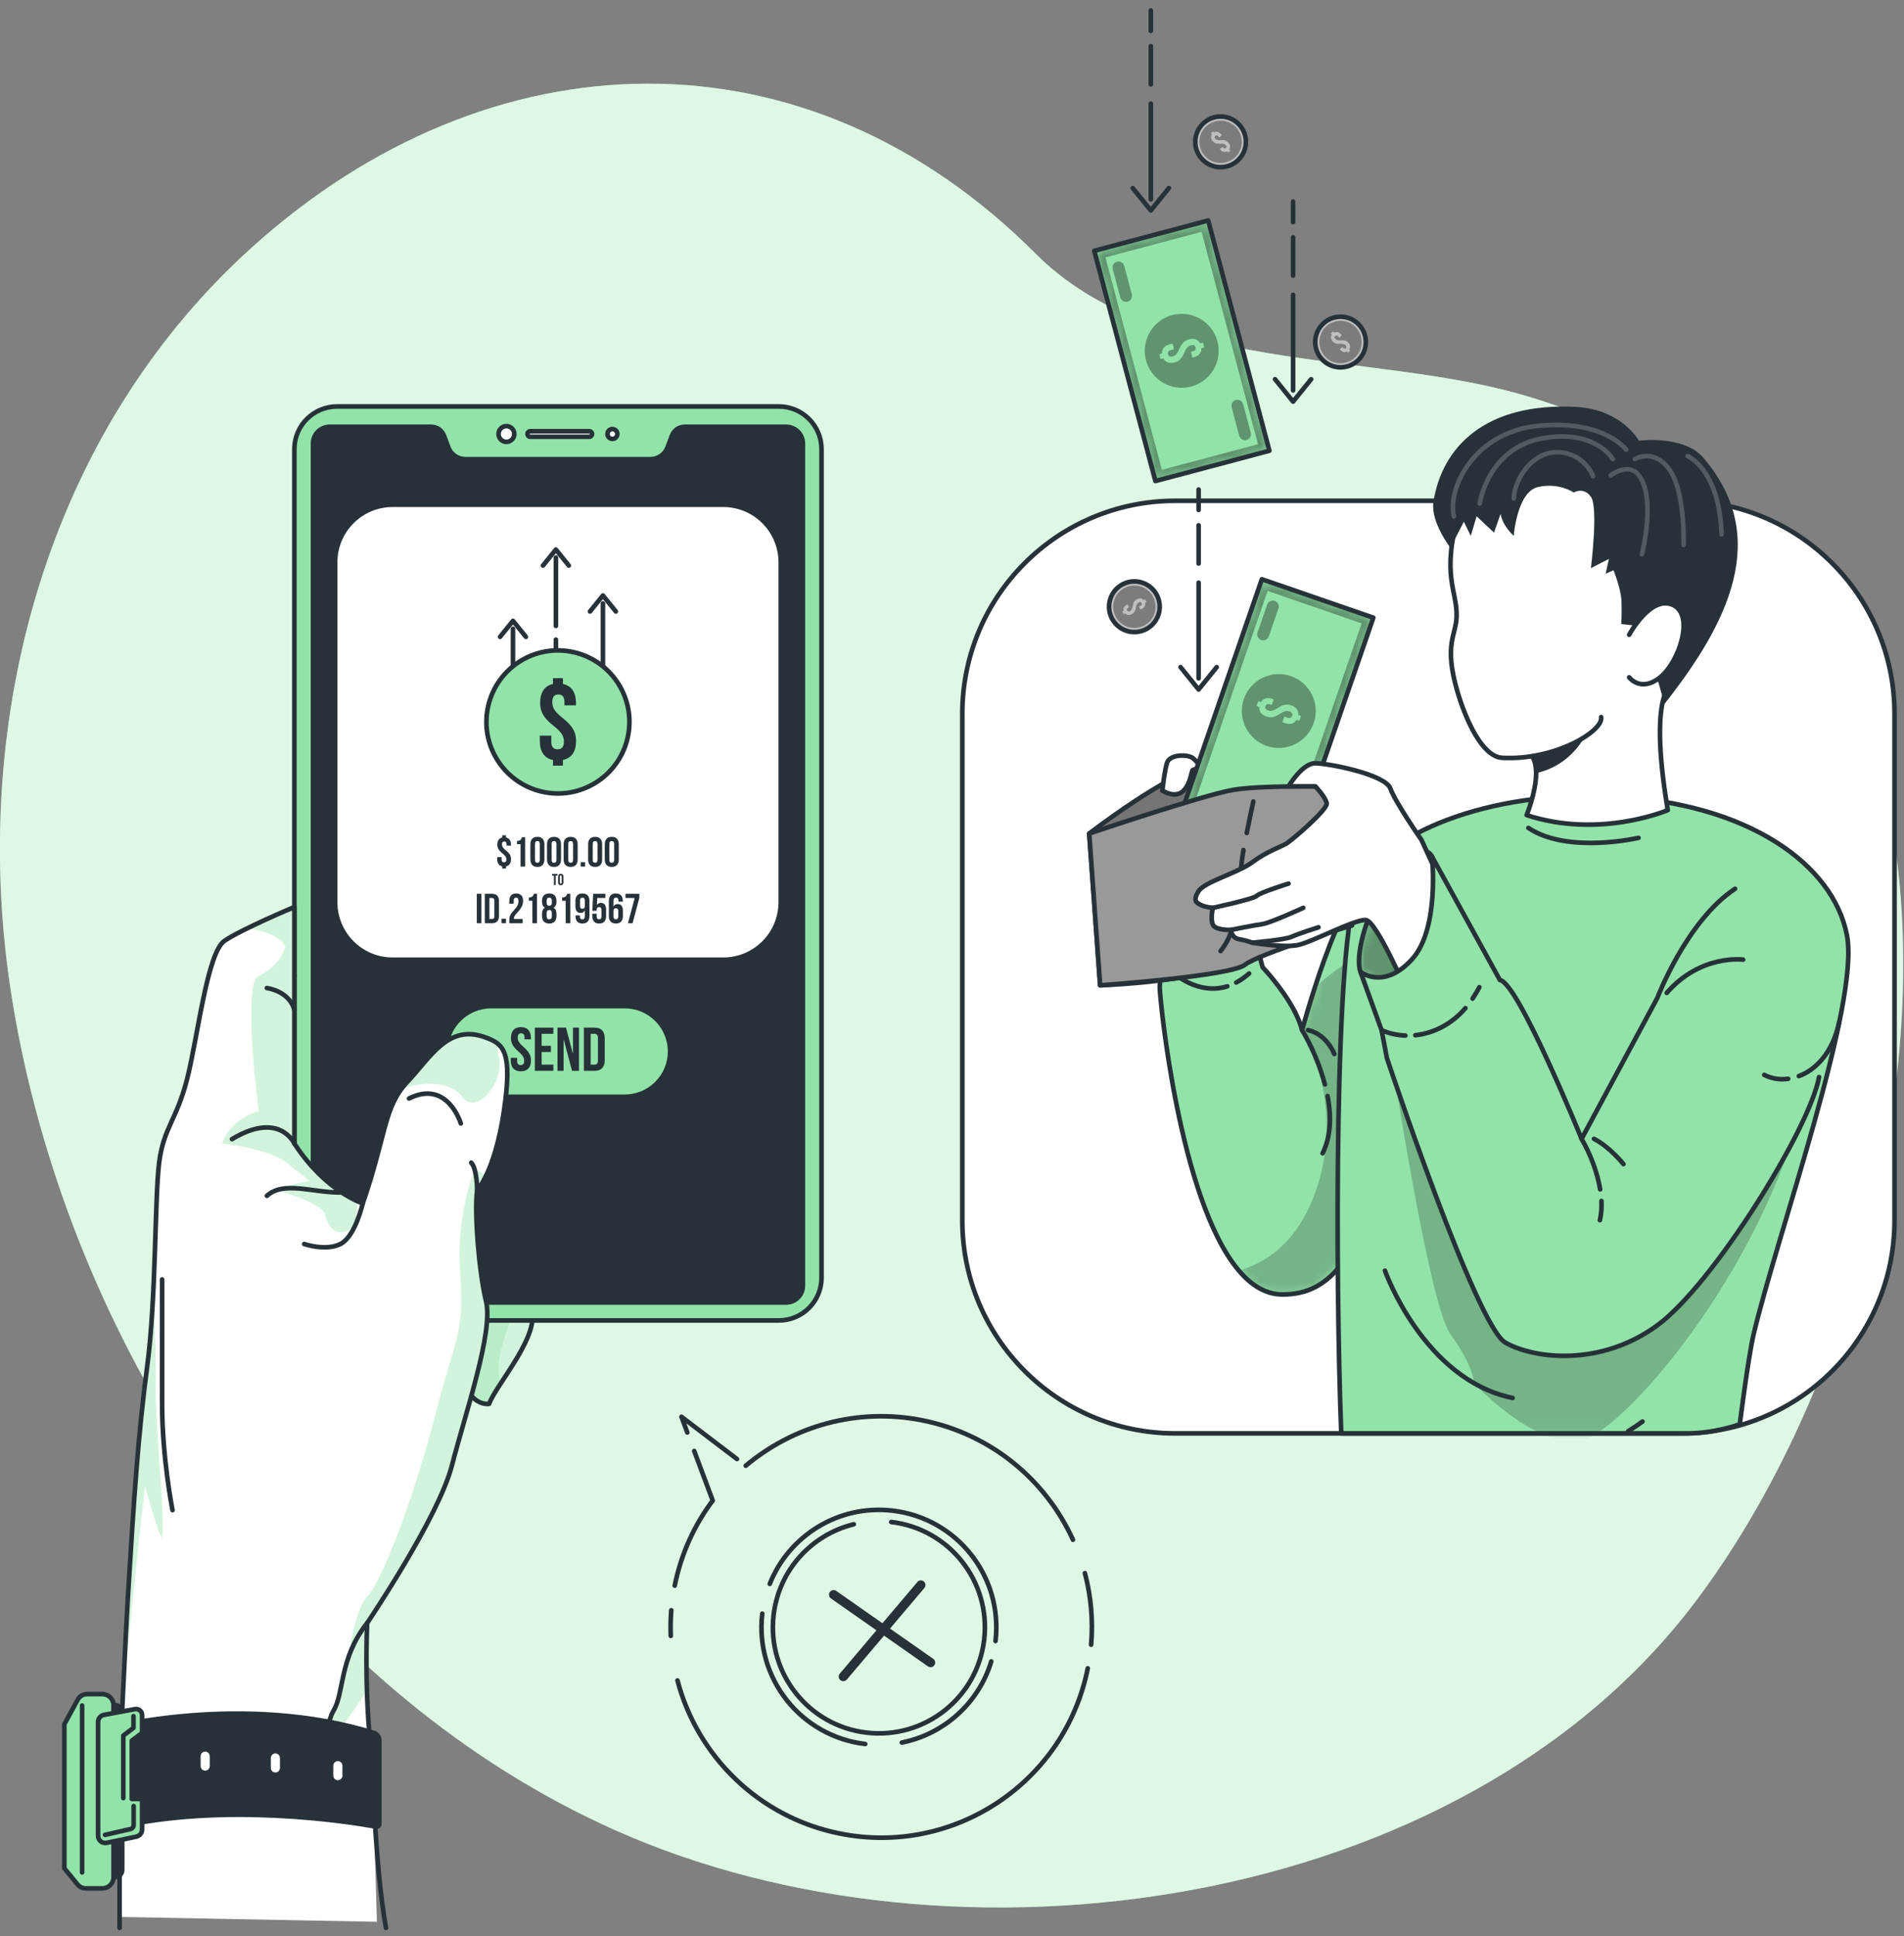
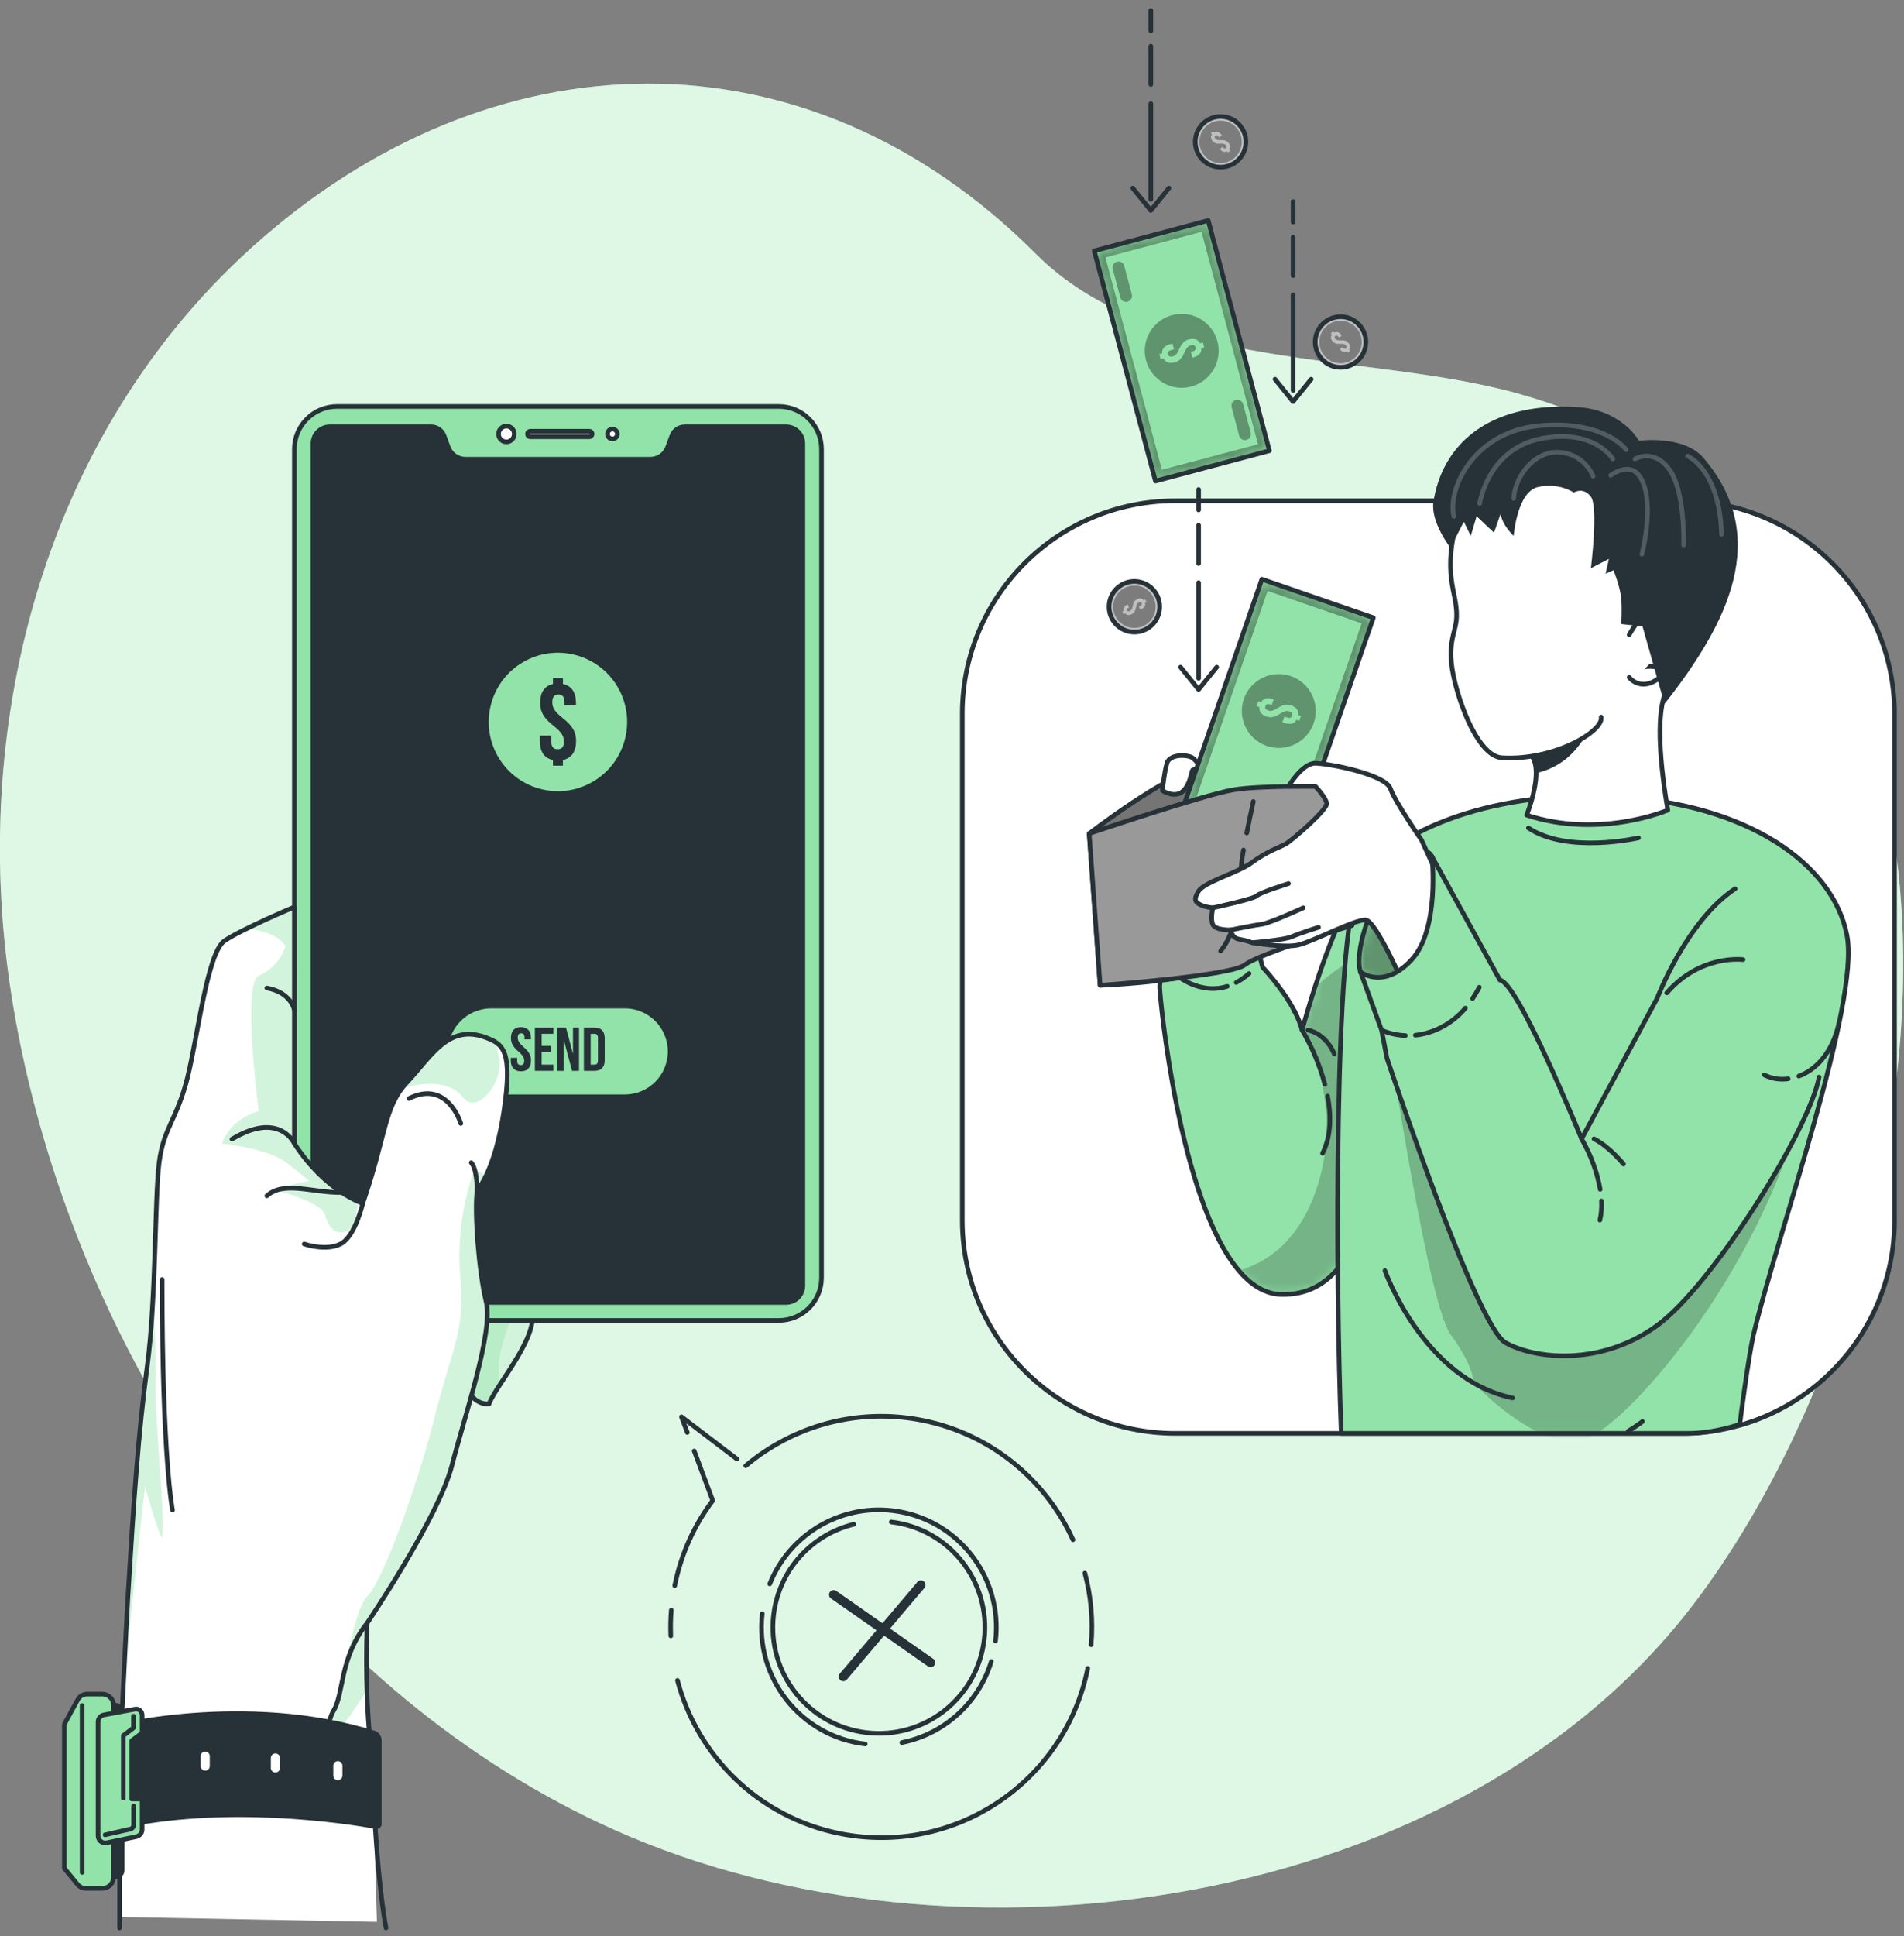
<svg xmlns="http://www.w3.org/2000/svg" width="182" height="185" viewBox="0 0 182 185" fill="none">
  <rect x="0" y="0" width="182" height="185" fill="#808080" stroke="none" />
  <path d="M23.87 23.827C23.952 23.752 24.034 23.678 24.117 23.603C46.837 3.144 77.016 2.222 99.001 24.245C110.459 35.723 130.805 33.527 145.362 37.679C195.554 51.993 186.876 120.093 162.083 153.012C139.71 182.718 91.233 189.429 58.663 174.813C30.044 161.97 9.891 133.277 2.719 103.276C2 100.267 1.408 97.228 0.956 94.167C-2.816 68.628 4.43 41.504 23.87 23.827Z" fill="#92E3A9" />
  <path opacity="0.7" d="M23.87 23.827C23.952 23.752 24.034 23.678 24.117 23.603C46.837 3.144 77.016 2.222 99.001 24.245C110.459 35.723 130.805 33.527 145.362 37.679C195.554 51.993 186.876 120.093 162.083 153.012C139.71 182.718 91.233 189.429 58.663 174.813C30.044 161.97 9.891 133.277 2.719 103.276C2 100.267 1.408 97.228 0.956 94.167C-2.816 68.628 4.43 41.504 23.87 23.827Z" fill="white" />
  <path d="M103.977 159.407C101.796 170.31 91.189 177.38 80.287 175.198C72.491 173.639 66.654 167.771 64.759 160.567" stroke="#263238" stroke-width="0.441" stroke-miterlimit="10" stroke-linecap="round" stroke-linejoin="round" />
  <path d="M103.703 150.311C104.283 152.497 104.499 154.806 104.298 157.155" stroke="#263238" stroke-width="0.441" stroke-miterlimit="10" stroke-linecap="round" stroke-linejoin="round" />
  <path d="M71.286 140.051C75.808 136.255 81.946 134.47 88.185 135.718C94.779 137.037 99.972 141.439 102.563 147.124" stroke="#263238" stroke-width="0.441" stroke-miterlimit="10" stroke-linecap="round" stroke-linejoin="round" />
  <path d="M65.699 136.875L65.139 135.374L70.447 139.412" stroke="#263238" stroke-width="0.441" stroke-miterlimit="10" stroke-linecap="round" stroke-linejoin="round" />
  <path d="M64.496 151.509C65.106 148.459 66.376 145.71 68.127 143.379L66.358 138.64" stroke="#263238" stroke-width="0.441" stroke-miterlimit="10" stroke-linecap="round" stroke-linejoin="round" />
  <path d="M64.118 156.31C64.084 155.5 64.099 154.681 64.166 153.858" stroke="#263238" stroke-width="0.441" stroke-miterlimit="10" stroke-linecap="round" stroke-linejoin="round" />
  <path d="M85.19 145.427C90.748 146.078 94.726 151.111 94.075 156.669C93.424 162.227 88.391 166.205 82.833 165.554C77.275 164.903 73.297 159.87 73.948 154.312C74.455 149.987 77.615 146.619 81.611 145.644" stroke="#263238" stroke-width="0.441" stroke-miterlimit="10" stroke-linecap="round" stroke-linejoin="round" />
  <path d="M82.706 166.639C76.549 165.918 72.143 160.342 72.864 154.185" stroke="#263238" stroke-width="0.441" stroke-miterlimit="10" stroke-linecap="round" stroke-linejoin="round" />
  <path d="M94.754 158.749C93.549 162.739 90.22 165.703 86.205 166.502" stroke="#263238" stroke-width="0.441" stroke-miterlimit="10" stroke-linecap="round" stroke-linejoin="round" />
  <path d="M73.579 151.343C75.408 146.734 80.159 143.739 85.317 144.343C91.474 145.064 95.881 150.64 95.159 156.796" stroke="#263238" stroke-width="0.441" stroke-miterlimit="10" stroke-linecap="round" stroke-linejoin="round" />
  <path d="M80.611 160.198L88.025 151.447" stroke="#263238" stroke-width="0.881" stroke-miterlimit="10" stroke-linecap="round" stroke-linejoin="round" />
  <path d="M79.685 152.374L88.951 158.86" stroke="#263238" stroke-width="0.881" stroke-miterlimit="10" stroke-linecap="round" stroke-linejoin="round" />
  <path d="M160.742 136.96H112.337C101.097 136.96 91.985 127.848 91.985 116.609V68.204C91.985 56.964 101.097 47.852 112.337 47.852H160.742C171.982 47.852 181.094 56.964 181.094 68.204V116.609C181.094 127.848 171.982 136.96 160.742 136.96Z" fill="white" stroke="#263238" stroke-width="0.441" stroke-miterlimit="10" stroke-linecap="round" stroke-linejoin="round" />
  <path d="M119.281 87.085C117.93 84.855 111.443 84.891 110.856 85.882C110.856 85.882 114.07 96.272 117.652 95.195C121.234 94.118 119.281 87.085 119.281 87.085Z" fill="#92E3A9" />
  <mask id="mask0_316_4001" style="mask-type:luminance" maskUnits="userSpaceOnUse" x="110" y="85" width="10" height="11">
    <path d="M119.281 87.085C117.93 84.855 111.443 84.891 110.856 85.882C110.856 85.882 114.07 96.272 117.652 95.195C121.234 94.118 119.281 87.085 119.281 87.085Z" fill="white" />
  </mask>
  <g mask="url(#mask0_316_4001)">
    <path opacity="0.3" d="M119.281 87.085C117.93 84.855 111.443 84.891 110.856 85.882C110.856 85.882 114.07 96.272 117.652 95.195C121.234 94.118 119.281 87.085 119.281 87.085Z" fill="black" fill-opacity="0.7" />
  </g>
  <path d="M119.281 87.085C117.93 84.855 111.443 84.891 110.856 85.882C110.856 85.882 114.07 96.272 117.652 95.195C121.234 94.118 119.281 87.085 119.281 87.085Z" stroke="#263238" stroke-width="0.441" stroke-miterlimit="10" stroke-linecap="round" stroke-linejoin="round" />
  <path d="M111.542 92.372C111.542 92.372 110.855 93.155 110.855 94.332C110.855 95.301 112.704 114.657 118.41 121.395C119.605 122.809 120.971 123.667 122.527 123.686C127.356 123.738 129.695 119.907 132.769 111.019C133.151 109.913 133.548 108.725 133.961 107.455C136.949 98.282 140.621 79.149 140.621 79.149C140.621 79.149 134.106 80.659 130.241 84.491C128.552 86.165 126.792 90.917 125.667 94.406C125.114 96.121 124.713 97.528 124.546 98.122C124.494 98.319 124.464 98.427 124.464 98.427C124.316 97.851 124.071 97.265 123.781 96.693C123.778 96.685 123.778 96.682 123.774 96.678C123.763 96.663 123.755 96.648 123.751 96.633C122.586 94.395 120.689 92.42 120.689 92.42L119.282 87.085C119.282 87.085 118.785 88.058 116.535 88.403C114.282 88.749 110.855 85.883 110.855 85.883L111.542 92.372Z" fill="#92E3A9" />
  <mask id="mask1_316_4001" style="mask-type:luminance" maskUnits="userSpaceOnUse" x="110" y="79" width="31" height="45">
    <path d="M111.542 92.372C111.542 92.372 110.855 93.155 110.855 94.332C110.855 95.301 112.704 114.657 118.41 121.395C119.605 122.809 120.971 123.667 122.527 123.686C127.356 123.738 129.695 119.907 132.769 111.019C133.151 109.913 133.548 108.725 133.961 107.455C136.949 98.282 140.621 79.149 140.621 79.149C140.621 79.149 134.106 80.659 130.241 84.491C128.552 86.165 126.792 90.917 125.667 94.406C125.114 96.121 124.713 97.528 124.546 98.122C124.494 98.319 124.464 98.427 124.464 98.427C124.316 97.851 124.071 97.265 123.781 96.693C123.778 96.685 123.778 96.682 123.774 96.678C123.763 96.663 123.755 96.648 123.751 96.633C122.586 94.395 120.689 92.42 120.689 92.42L119.282 87.085C119.282 87.085 118.785 88.058 116.535 88.403C114.282 88.749 110.855 85.883 110.855 85.883L111.542 92.372Z" fill="white" />
  </mask>
  <g mask="url(#mask1_316_4001)">
    <path opacity="0.3" d="M118.41 121.395C119.605 122.809 120.971 123.667 122.527 123.685C127.356 123.737 129.695 119.906 132.769 111.019L132.702 90.364C132.702 90.364 129.071 91.069 125.667 94.406C125.114 96.122 124.713 97.528 124.546 98.122C125.905 100.951 128.273 107.455 125.556 114.386C123.793 118.882 120.908 120.708 118.41 121.395Z" fill="black" fill-opacity="0.7" />
  </g>
  <path d="M111.542 92.372C111.542 92.372 110.855 93.155 110.855 94.332C110.855 95.301 112.704 114.657 118.41 121.395C119.605 122.809 120.971 123.667 122.527 123.686C127.356 123.738 129.695 119.907 132.769 111.019C133.151 109.913 133.548 108.725 133.961 107.455C136.949 98.282 140.621 79.149 140.621 79.149C140.621 79.149 134.106 80.659 130.241 84.491C128.552 86.165 126.792 90.917 125.667 94.406C125.114 96.121 124.713 97.528 124.546 98.122C124.494 98.319 124.464 98.427 124.464 98.427C124.316 97.851 124.071 97.265 123.781 96.693C123.778 96.685 123.778 96.682 123.774 96.678C123.763 96.663 123.755 96.648 123.751 96.633C122.586 94.395 120.689 92.42 120.689 92.42L119.282 87.085C119.282 87.085 118.785 88.058 116.535 88.403C114.282 88.749 110.855 85.883 110.855 85.883L111.542 92.372Z" stroke="#263238" stroke-width="0.441" stroke-miterlimit="10" stroke-linecap="round" stroke-linejoin="round" />
  <path d="M126.901 104.732C127.248 106.545 127.261 108.512 126.423 110.199" stroke="#263238" stroke-width="0.441" stroke-miterlimit="10" stroke-linecap="round" stroke-linejoin="round" />
  <path d="M124.465 98.426C125.419 100.036 126.161 101.809 126.645 103.615" stroke="#263238" stroke-width="0.441" stroke-miterlimit="10" stroke-linecap="round" stroke-linejoin="round" />
  <path d="M127.543 100.71C127.543 100.71 126.863 98.842 125.027 98.425" stroke="#263238" stroke-width="0.441" stroke-miterlimit="10" stroke-linecap="round" stroke-linejoin="round" />
  <path d="M118.167 93.882C118.61 93.644 119.022 93.35 119.398 93.017" stroke="#263238" stroke-width="0.441" stroke-miterlimit="10" stroke-linecap="round" stroke-linejoin="round" />
  <path d="M111.541 92.372C112.979 93.91 115.222 94.916 117.312 94.246" stroke="#263238" stroke-width="0.441" stroke-miterlimit="10" stroke-linecap="round" stroke-linejoin="round" />
  <path d="M123.748 96.637C123.748 96.637 123.756 96.652 123.774 96.678C123.763 96.663 123.756 96.648 123.752 96.634C123.748 96.634 123.748 96.637 123.748 96.637Z" fill="#92E3A9" stroke="#263238" stroke-width="0.441" stroke-miterlimit="10" stroke-linecap="round" stroke-linejoin="round" />
  <path d="M166.3 136.096C166.3 136.096 167.122 129.612 167.623 127.494C169.878 117.961 177.823 95.874 176.541 89.338C175.225 82.621 167.172 76.744 154.175 76.098C142.121 75.496 132.184 79.769 129.808 84.736C127.54 89.477 127.632 122.196 128.208 136.96C128.208 136.96 153.042 136.96 161.32 136.96C163.934 136.96 166.3 136.096 166.3 136.096Z" fill="#92E3A9" />
  <mask id="mask2_316_4001" style="mask-type:luminance" maskUnits="userSpaceOnUse" x="127" y="76" width="50" height="61">
    <path d="M166.3 136.096C166.3 136.096 167.122 129.612 167.623 127.494C169.878 117.961 177.823 95.874 176.541 89.338C175.225 82.621 167.172 76.744 154.175 76.098C142.121 75.496 132.184 79.769 129.808 84.736C127.54 89.477 127.632 122.196 128.208 136.96C128.208 136.96 153.042 136.96 161.32 136.96C163.934 136.96 166.3 136.096 166.3 136.096Z" fill="white" />
  </mask>
  <g mask="url(#mask2_316_4001)">
    <path opacity="0.3" d="M163.712 96.681C157.468 105.239 150.661 118.047 150.661 118.047L132.067 94.873C132.067 94.873 136.325 124.308 138.648 127.494C140.971 130.68 140.867 132.144 140.867 132.144C140.867 132.144 146.761 138.491 151.182 137.629C154.931 136.899 168.416 121.85 172.622 104.405L163.712 96.681Z" fill="black" fill-opacity="0.7" />
  </g>
  <path d="M166.3 136.096C166.3 136.096 167.122 129.612 167.623 127.494C169.878 117.961 177.823 95.874 176.541 89.338C175.225 82.621 167.172 76.744 154.175 76.098C142.121 75.496 132.184 79.769 129.808 84.736C127.54 89.477 127.632 122.196 128.208 136.96C128.208 136.96 153.042 136.96 161.32 136.96C163.934 136.96 166.3 136.096 166.3 136.096Z" stroke="#263238" stroke-width="0.441" stroke-miterlimit="10" stroke-linecap="round" stroke-linejoin="round" />
  <path d="M159.423 77.407C159.423 77.407 152.942 80.187 145.928 77.883C145.928 77.883 146.831 75.689 146.836 73.878C146.84 72.97 146.611 72.155 145.928 71.767C145.928 71.767 146.245 71.419 146.783 70.868C146.787 70.868 146.787 70.868 146.787 70.868C149.444 68.163 157.511 60.559 160.137 65.092C160.137 65.092 157.388 65.352 159.423 77.407Z" fill="white" stroke="#263238" stroke-width="0.441" stroke-miterlimit="10" stroke-linecap="round" stroke-linejoin="round" />
  <path d="M152.096 69.01C152.096 69.01 151.03 72.918 146.836 73.878C146.84 72.97 146.611 72.155 145.928 71.768C145.928 71.768 146.245 71.419 146.783 70.869C146.787 70.869 146.787 70.869 146.787 70.869C149.356 69.86 152.096 69.01 152.096 69.01Z" fill="#263238" />
  <path d="M161.962 58.712C164.746 47.62 158.75 43.823 154.972 42.37C148.92 40.041 141.283 42.691 139.494 48.853C137.704 55.015 139.317 56.418 139.233 58.939C139.175 60.707 138.002 61.578 139.295 66.015C140.148 68.942 141.732 72.3 143.579 72.407C148.578 72.698 153.311 69.851 153.048 68.515" fill="white" />
  <path d="M161.962 58.712C164.746 47.62 158.75 43.823 154.972 42.37C148.92 40.041 141.283 42.691 139.494 48.853C137.704 55.015 139.317 56.418 139.233 58.939C139.175 60.707 138.002 61.578 139.295 66.015C140.148 68.942 141.732 72.3 143.579 72.407C148.578 72.698 153.311 69.851 153.048 68.515" stroke="#263238" stroke-width="0.441" stroke-miterlimit="10" stroke-linecap="round" stroke-linejoin="round" />
  <path d="M150.435 47.061C150.435 47.061 149 46.073 147.004 46.538C145.007 47.003 144.693 51.201 144.693 51.201C144.693 51.201 143.626 50.256 143.438 49.095L142.81 50.896L141.146 49.327L140.589 51.202L139.927 49.85L138.646 52.345C138.646 52.345 136.722 49.865 137.02 47.947C137.833 42.718 141.983 38.422 150.661 38.884C155.031 39.116 156.661 42.111 156.661 42.111C156.661 42.111 160.934 41.533 162.829 43.75C169.282 51.297 165.235 59.494 159.107 67.258L157.006 59.858L154.973 59.626C154.973 59.626 155.049 58.507 154.986 57.345C154.923 56.183 154.232 54.483 154.232 54.483L153.479 54.82L153.793 53.403L152.073 54.285C152.073 54.285 152.8 48.455 152.073 47.468C151.345 46.48 150.435 47.061 150.435 47.061Z" fill="#263238" />
-   <path d="M155.728 60.653C155.728 60.653 157.761 56.864 159.887 57.788C162.014 58.712 160.534 63.241 158.686 64.721C156.837 66.2 155.728 64.721 155.728 64.721" fill="white" />
  <path d="M155.728 60.653C155.728 60.653 157.761 56.864 159.887 57.788C162.014 58.712 160.534 63.241 158.686 64.721C156.837 66.2 155.728 64.721 155.728 64.721" stroke="#263238" stroke-width="0.441" stroke-miterlimit="10" stroke-linecap="round" stroke-linejoin="round" />
  <g opacity="0.2">
    <path d="M152.279 45.502C152.279 45.502 151.52 43.377 149.032 43.213C146.543 43.05 144.754 45.747 144.697 47.627" stroke="white" stroke-width="0.441" stroke-miterlimit="10" stroke-linecap="round" stroke-linejoin="round" />
    <path d="M153.963 45.416C153.963 45.416 155.668 44.108 156.658 45.416C158.331 47.627 156.945 52.963 156.945 52.963" stroke="white" stroke-width="0.441" stroke-miterlimit="10" stroke-linecap="round" stroke-linejoin="round" />
    <path d="M156.284 43.858C156.284 43.858 158.058 42.768 159.579 44.87C161.099 46.974 160.934 52.082 160.934 52.082" stroke="white" stroke-width="0.441" stroke-miterlimit="10" stroke-linecap="round" stroke-linejoin="round" />
    <path d="M161.312 43.575C161.312 43.575 164.384 44.87 164.559 51.059" stroke="white" stroke-width="0.441" stroke-miterlimit="10" stroke-linecap="round" stroke-linejoin="round" />
    <path d="M154.17 43.858C154.17 43.858 152.441 40.925 147.324 41.906C142.207 42.887 141.439 48.117 141.439 48.117" stroke="white" stroke-width="0.441" stroke-miterlimit="10" stroke-linecap="round" stroke-linejoin="round" />
    <path d="M155.443 42.968C155.443 42.968 153.382 40.108 147.119 40.679C140.856 41.251 138.336 46.727 138.973 49.343" stroke="white" stroke-width="0.441" stroke-miterlimit="10" stroke-linecap="round" stroke-linejoin="round" />
  </g>
  <path d="M104.115 79.644C104.115 79.644 111.565 73.909 114.812 73.329C118.059 72.748 129.232 75.188 129.232 75.188V88.42C129.232 88.42 122.242 89.187 119.105 91.484C115.967 93.78 105.161 94.148 105.161 94.148L104.115 79.644Z" fill="#757575" stroke="#263238" stroke-width="0.441" stroke-miterlimit="10" stroke-linecap="round" stroke-linejoin="round" />
  <path d="M111.107 75.544C111.107 75.544 111.278 73.86 111.541 72.93C111.804 72 113.605 72.1 114.012 72.428C114.418 72.756 114.811 73.328 114.811 73.328C114.811 73.328 114.186 73.511 114.012 73.569C113.838 73.627 113.663 76.997 111.107 75.544Z" fill="white" stroke="#263238" stroke-width="0.441" stroke-miterlimit="10" stroke-linecap="round" stroke-linejoin="round" />
  <path d="M120.618 55.346L113.195 76.865L123.85 80.54L131.274 59.022L120.618 55.346Z" fill="#92E3A9" />
  <mask id="mask3_316_4001" style="mask-type:luminance" maskUnits="userSpaceOnUse" x="113" y="55" width="19" height="26">
    <path d="M120.618 55.346L113.195 76.865L123.85 80.54L131.274 59.022L120.618 55.346Z" fill="white" />
  </mask>
  <g mask="url(#mask3_316_4001)">
    <path opacity="0.5" d="M113.197 76.86L123.854 80.536L131.277 59.016L120.621 55.341L113.197 76.86ZM130.157 59.562L123.308 79.415L114.318 76.314L121.166 56.461L130.157 59.562Z" fill="black" fill-opacity="0.7" />
  </g>
  <mask id="mask4_316_4001" style="mask-type:luminance" maskUnits="userSpaceOnUse" x="113" y="55" width="19" height="26">
    <path d="M120.618 55.346L113.195 76.865L123.85 80.54L131.274 59.022L120.618 55.346Z" fill="white" />
  </mask>
  <g mask="url(#mask4_316_4001)">
-     <path opacity="0.5" d="M122.203 58.143L121.286 60.8C121.184 61.098 120.859 61.256 120.562 61.153C120.265 61.05 120.106 60.726 120.209 60.429L121.126 57.771C121.229 57.474 121.553 57.316 121.85 57.418C122.148 57.521 122.306 57.845 122.203 58.143Z" fill="black" fill-opacity="0.7" />
-   </g>
+     </g>
  <mask id="mask5_316_4001" style="mask-type:luminance" maskUnits="userSpaceOnUse" x="113" y="55" width="19" height="26">
    <path d="M120.618 55.346L113.195 76.865L123.85 80.54L131.274 59.022L120.618 55.346Z" fill="white" />
  </mask>
  <g mask="url(#mask5_316_4001)">
    <path opacity="0.5" d="M124.265 75.448L123.348 78.106C123.246 78.403 122.921 78.561 122.624 78.459C122.327 78.356 122.169 78.032 122.271 77.734L123.188 75.077C123.291 74.779 123.615 74.621 123.912 74.724C124.21 74.826 124.368 75.15 124.265 75.448Z" fill="black" fill-opacity="0.7" />
  </g>
  <mask id="mask6_316_4001" style="mask-type:luminance" maskUnits="userSpaceOnUse" x="113" y="55" width="19" height="26">
    <path d="M120.618 55.346L113.195 76.865L123.85 80.54L131.274 59.022L120.618 55.346Z" fill="white" />
  </mask>
  <g mask="url(#mask6_316_4001)">
    <path opacity="0.5" d="M118.899 66.787C118.263 68.63 119.242 70.64 121.085 71.276C122.929 71.912 124.939 70.933 125.575 69.09C126.212 67.246 125.232 65.236 123.389 64.6C121.545 63.964 119.535 64.943 118.899 66.787ZM124.092 68.318L124.356 68.409L124.196 68.874L123.932 68.783C123.709 69.162 123.322 69.26 122.831 69.091L122.583 69.005L122.769 68.468L123.053 68.566C123.311 68.655 123.443 68.573 123.506 68.393C123.569 68.212 123.515 68.066 123.256 67.977C122.998 67.888 122.776 67.928 122.345 68.207C121.818 68.545 121.474 68.605 121.06 68.463C120.575 68.295 120.334 67.987 120.384 67.559L120.115 67.466L120.275 67.001L120.544 67.094C120.766 66.719 121.147 66.62 121.637 66.789L121.751 66.828L121.566 67.365L121.416 67.314C121.158 67.225 121.024 67.294 120.962 67.475C120.899 67.656 120.962 67.793 121.22 67.882C121.478 67.971 121.695 67.93 122.131 67.653C122.664 67.317 123.003 67.254 123.416 67.397C123.907 67.566 124.148 67.887 124.092 68.318Z" fill="black" fill-opacity="0.7" />
  </g>
  <path d="M120.618 55.346L113.195 76.865L123.85 80.54L131.274 59.022L120.618 55.346Z" stroke="#263238" stroke-width="0.441" stroke-miterlimit="10" stroke-linecap="round" stroke-linejoin="round" />
  <path d="M121.339 43.068L115.491 21.069L104.597 23.965L110.445 45.964L121.339 43.068Z" fill="#92E3A9" />
  <mask id="mask7_316_4001" style="mask-type:luminance" maskUnits="userSpaceOnUse" x="104" y="21" width="18" height="25">
    <path d="M121.339 43.068L115.491 21.069L104.597 23.965L110.445 45.964L121.339 43.068Z" fill="white" />
  </mask>
  <g mask="url(#mask7_316_4001)">
    <path opacity="0.5" d="M115.483 21.073L104.589 23.969L110.436 45.969L121.33 43.073L115.483 21.073ZM111.061 44.891L105.666 24.594L114.857 22.151L120.251 42.448L111.061 44.891Z" fill="black" fill-opacity="0.7" />
  </g>
  <mask id="mask8_316_4001" style="mask-type:luminance" maskUnits="userSpaceOnUse" x="104" y="21" width="18" height="25">
    <path d="M121.339 43.068L115.491 21.069L104.597 23.965L110.445 45.964L121.339 43.068Z" fill="white" />
  </mask>
  <g mask="url(#mask8_316_4001)">
    <path opacity="0.5" d="M118.453 41.631L117.731 38.914C117.651 38.61 117.831 38.298 118.136 38.217C118.44 38.136 118.752 38.317 118.833 38.621L119.555 41.339C119.635 41.642 119.455 41.955 119.15 42.035C118.846 42.116 118.534 41.935 118.453 41.631Z" fill="black" fill-opacity="0.7" />
  </g>
  <mask id="mask9_316_4001" style="mask-type:luminance" maskUnits="userSpaceOnUse" x="104" y="21" width="18" height="25">
    <path d="M121.339 43.068L115.491 21.069L104.597 23.965L110.445 45.964L121.339 43.068Z" fill="white" />
  </mask>
  <g mask="url(#mask9_316_4001)">
    <path opacity="0.5" d="M107.086 28.42L106.364 25.703C106.283 25.399 106.464 25.087 106.769 25.006C107.073 24.925 107.384 25.106 107.466 25.41L108.188 28.127C108.268 28.431 108.088 28.743 107.783 28.824C107.479 28.905 107.167 28.725 107.086 28.42Z" fill="black" fill-opacity="0.7" />
  </g>
  <mask id="mask10_316_4001" style="mask-type:luminance" maskUnits="userSpaceOnUse" x="104" y="21" width="18" height="25">
    <path d="M121.339 43.068L115.491 21.069L104.597 23.965L110.445 45.964L121.339 43.068Z" fill="white" />
  </mask>
  <g mask="url(#mask10_316_4001)">
    <path opacity="0.5" d="M116.372 32.614C115.871 30.729 113.937 29.607 112.052 30.108C110.167 30.609 109.045 32.543 109.546 34.428C110.046 36.313 111.981 37.435 113.866 36.934C115.751 36.433 116.873 34.499 116.372 32.614ZM111.208 34.241L110.939 34.312L110.812 33.837L111.081 33.765C111.055 33.325 111.321 33.029 111.823 32.895L112.076 32.828L112.222 33.377L111.932 33.454C111.668 33.524 111.604 33.666 111.653 33.851C111.702 34.035 111.828 34.127 112.092 34.056C112.356 33.986 112.518 33.83 112.72 33.358C112.969 32.783 113.221 32.54 113.644 32.428C114.14 32.296 114.512 32.418 114.71 32.8L114.984 32.727L115.111 33.203L114.836 33.276C114.861 33.71 114.6 34.005 114.099 34.139L113.982 34.17L113.836 33.621L113.99 33.58C114.254 33.51 114.326 33.377 114.277 33.193C114.228 33.008 114.099 32.929 113.836 32.999C113.572 33.069 113.415 33.225 113.207 33.698C112.953 34.274 112.706 34.515 112.284 34.627C111.782 34.761 111.402 34.63 111.208 34.241Z" fill="black" fill-opacity="0.7" />
  </g>
  <path d="M121.339 43.068L115.491 21.069L104.597 23.965L110.445 45.964L121.339 43.068Z" stroke="#263238" stroke-width="0.441" stroke-miterlimit="10" stroke-linecap="round" stroke-linejoin="round" />
  <path d="M104.115 79.644C104.115 79.644 114.921 76.001 117.826 75.479C120.731 74.956 129.232 75.188 129.232 75.188V88.421C129.232 88.421 120.358 91.113 118.989 92.191C117.619 93.268 105.161 94.149 105.161 94.149L104.115 79.644Z" fill="#999999" stroke="#263238" stroke-width="0.441" stroke-miterlimit="10" stroke-linecap="round" stroke-linejoin="round" />
  <path d="M118.862 81.219C118.293 84.283 118.701 88.389 116.673 90.875" stroke="#263238" stroke-width="0.441" stroke-miterlimit="10" stroke-linecap="round" stroke-linejoin="round" />
  <path d="M119.803 76.582C119.583 77.582 119.375 78.585 119.175 79.589" stroke="#263238" stroke-width="0.441" stroke-miterlimit="10" stroke-linecap="round" stroke-linejoin="round" />
  <path d="M130.559 32.681C130.559 34.018 129.475 35.102 128.138 35.102C126.802 35.102 125.718 34.018 125.718 32.681C125.718 31.345 126.802 30.261 128.138 30.261C129.475 30.26 130.559 31.344 130.559 32.681Z" fill="#BFBFBF" stroke="#263238" stroke-width="0.441" stroke-miterlimit="10" stroke-linecap="round" stroke-linejoin="round" />
  <path opacity="0.5" d="M129.49 34.189C130.323 33.442 130.392 32.162 129.646 31.329C128.899 30.496 127.619 30.427 126.786 31.173C125.954 31.92 125.884 33.2 126.63 34.033C127.377 34.866 128.657 34.936 129.49 34.189ZM127.314 31.974L127.208 31.855L127.418 31.667L127.525 31.786C127.742 31.658 127.963 31.716 128.162 31.938L128.263 32.05L128.02 32.268L127.905 32.139C127.8 32.023 127.711 32.027 127.63 32.1C127.548 32.173 127.534 32.261 127.639 32.378C127.743 32.495 127.865 32.537 128.159 32.517C128.518 32.495 128.707 32.561 128.874 32.747C129.071 32.967 129.105 33.188 128.961 33.389L129.07 33.51L128.86 33.698L128.751 33.577C128.536 33.703 128.317 33.647 128.118 33.425L128.072 33.373L128.315 33.156L128.376 33.224C128.48 33.34 128.567 33.343 128.649 33.27C128.73 33.196 128.737 33.11 128.633 32.994C128.528 32.877 128.408 32.837 128.112 32.855C127.752 32.875 127.564 32.811 127.397 32.624C127.198 32.402 127.166 32.174 127.314 31.974Z" fill="black" fill-opacity="0.7" />
  <path d="M119.094 13.554C119.094 14.89 118.01 15.974 116.673 15.974C115.337 15.974 114.253 14.89 114.253 13.554C114.253 12.217 115.337 11.133 116.673 11.133C118.01 11.133 119.094 12.217 119.094 13.554Z" fill="#BFBFBF" stroke="#263238" stroke-width="0.441" stroke-miterlimit="10" stroke-linecap="round" stroke-linejoin="round" />
  <path opacity="0.5" d="M118.025 15.061C118.858 14.315 118.927 13.034 118.181 12.201C117.434 11.369 116.154 11.299 115.321 12.046C114.489 12.792 114.419 14.073 115.165 14.905C115.912 15.739 117.192 15.808 118.025 15.061ZM115.849 12.846L115.743 12.727L115.953 12.539L116.06 12.658C116.277 12.53 116.498 12.589 116.697 12.81L116.798 12.922L116.555 13.14L116.44 13.012C116.335 12.895 116.246 12.899 116.165 12.973C116.083 13.046 116.069 13.134 116.174 13.251C116.278 13.367 116.4 13.409 116.694 13.39C117.053 13.367 117.242 13.433 117.41 13.62C117.606 13.839 117.641 14.061 117.497 14.261L117.606 14.382L117.396 14.57L117.287 14.449C117.071 14.575 116.852 14.519 116.654 14.297L116.608 14.246L116.851 14.029L116.911 14.096C117.016 14.213 117.103 14.215 117.184 14.142C117.266 14.069 117.273 13.983 117.168 13.866C117.064 13.749 116.944 13.71 116.648 13.727C116.287 13.747 116.1 13.684 115.932 13.497C115.733 13.275 115.701 13.046 115.849 12.846Z" fill="black" fill-opacity="0.7" />
  <path d="M107.856 60.325C106.558 60.006 105.764 58.695 106.083 57.396C106.402 56.098 107.713 55.304 109.012 55.623C110.31 55.943 111.103 57.254 110.784 58.552C110.466 59.85 109.155 60.644 107.856 60.325Z" fill="#BFBFBF" stroke="#263238" stroke-width="0.441" stroke-miterlimit="10" stroke-linecap="round" stroke-linejoin="round" />
  <path opacity="0.5" d="M106.647 58.928C107.174 59.914 108.4 60.288 109.387 59.761C110.374 59.235 110.747 58.008 110.221 57.021C109.694 56.034 108.468 55.661 107.481 56.188C106.494 56.714 106.121 57.941 106.647 58.928ZM109.318 57.343L109.459 57.268L109.591 57.517L109.45 57.592C109.523 57.834 109.413 58.035 109.15 58.175L109.018 58.246L108.864 57.958L109.016 57.877C109.155 57.804 109.172 57.716 109.12 57.619C109.069 57.523 108.986 57.489 108.848 57.562C108.71 57.636 108.64 57.744 108.589 58.035C108.525 58.388 108.416 58.556 108.195 58.674C107.935 58.813 107.711 58.794 107.551 58.606L107.407 58.683L107.275 58.434L107.418 58.357C107.347 58.118 107.455 57.919 107.717 57.779L107.778 57.746L107.931 58.034L107.851 58.076C107.713 58.15 107.69 58.233 107.741 58.33C107.793 58.427 107.875 58.454 108.013 58.38C108.152 58.307 108.219 58.2 108.273 57.908C108.339 57.553 108.445 57.386 108.667 57.268C108.929 57.128 109.158 57.151 109.318 57.343Z" fill="black" fill-opacity="0.7" />
  <path d="M136.879 81.838C136.262 80.721 134.5 81.259 132.444 84.49C130.388 87.721 129.549 91.489 130.046 92.861C130.543 94.234 137.193 95.897 137.193 95.897L138.564 92.421L136.879 81.838Z" fill="#92E3A9" />
  <mask id="mask11_316_4001" style="mask-type:luminance" maskUnits="userSpaceOnUse" x="129" y="81" width="10" height="15">
    <path d="M136.879 81.838C136.262 80.721 134.5 81.259 132.444 84.49C130.388 87.721 129.549 91.489 130.046 92.861C130.543 94.234 137.193 95.897 137.193 95.897L138.564 92.421L136.879 81.838Z" fill="white" />
  </mask>
  <g mask="url(#mask11_316_4001)">
    <path opacity="0.5" d="M136.879 81.838C136.262 80.721 134.5 81.259 132.444 84.49C130.388 87.721 129.549 91.489 130.046 92.861C130.543 94.234 137.193 95.897 137.193 95.897L138.564 92.421L136.879 81.838Z" fill="black" fill-opacity="0.7" />
  </g>
  <path d="M136.879 81.838C136.262 80.721 134.5 81.259 132.444 84.49C130.388 87.721 129.549 91.489 130.046 92.861C130.543 94.234 137.193 95.897 137.193 95.897L138.564 92.421L136.879 81.838Z" stroke="#263238" stroke-width="0.441" stroke-miterlimit="10" stroke-linecap="round" stroke-linejoin="round" />
  <path d="M139.692 88.602L135.877 80.255C135.877 80.255 133.392 76.697 132.902 75.341C132.412 73.985 126.944 72.93 125.709 72.93C124.475 72.93 123.169 75.136 123.169 75.136L125.737 75.138C125.737 75.138 126.695 76.145 126.816 76.748C126.936 77.35 123.42 80.348 122.917 80.632C122.415 80.917 121.089 81.359 119.693 82.394C118.296 83.429 115.148 84.236 114.562 85.163C113.976 86.091 114.39 86.267 114.811 86.48C115.232 86.694 115.935 86.744 115.935 86.744C115.935 86.744 115.684 87.799 115.935 88.351C116.186 88.904 117.65 88.854 117.65 88.854C117.65 88.854 117.718 89.621 118.434 89.739C119.149 89.858 119.692 90.073 119.692 90.073C119.692 90.073 122.716 90.584 124.072 90.297C125.428 90.009 129.544 87.817 130.551 87.908C131.557 87.999 134.339 94.456 134.339 94.456C134.339 94.456 139.089 93.652 139.692 88.602Z" fill="white" stroke="#263238" stroke-width="0.441" stroke-miterlimit="10" stroke-linecap="round" stroke-linejoin="round" />
  <path d="M115.936 86.745C115.936 86.745 119.885 85.891 120.146 85.589C120.407 85.288 123.169 84.429 123.169 84.429" stroke="#263238" stroke-width="0.441" stroke-miterlimit="10" stroke-linecap="round" stroke-linejoin="round" />
  <path d="M117.651 88.854C117.651 88.854 119.868 88.402 120.64 88.302C121.411 88.201 124.576 86.745 124.576 86.745" stroke="#263238" stroke-width="0.441" stroke-miterlimit="10" stroke-linecap="round" stroke-linejoin="round" />
  <path d="M119.694 90.073C119.694 90.073 122.818 89.808 123.471 89.507C124.124 89.206 126.033 88.603 126.033 88.603" stroke="#263238" stroke-width="0.441" stroke-miterlimit="10" stroke-linecap="round" stroke-linejoin="round" />
  <path d="M165.852 84.924C161.217 87.979 158.417 95.359 158.417 95.359L151.181 108.818C151.181 108.818 145.097 93.837 143.373 93.645L136.879 81.839C136.879 81.839 137.647 88.758 134.941 91.695C132.235 94.632 130.045 92.862 130.045 92.862L132.066 98.443L132.569 101.094C132.569 101.094 141.105 126.701 143.895 128.285C146.685 129.871 153.034 130.581 158.417 126.639C163.8 122.698 173.009 107.791 173.881 102.914" fill="#92E3A9" />
  <path d="M165.852 84.924C161.217 87.979 158.417 95.359 158.417 95.359L151.181 108.818C151.181 108.818 145.097 93.837 143.373 93.645L136.879 81.839C136.879 81.839 137.647 88.758 134.941 91.695C132.235 94.632 130.045 92.862 130.045 92.862L132.066 98.443L132.569 101.094C132.569 101.094 141.105 126.701 143.895 128.285C146.685 129.871 153.034 130.581 158.417 126.639C163.8 122.698 173.009 107.791 173.881 102.914" stroke="#263238" stroke-width="0.441" stroke-miterlimit="10" stroke-linecap="round" stroke-linejoin="round" />
  <path d="M140.76 95.416C140.994 95.066 141.21 94.703 141.408 94.33" stroke="#263238" stroke-width="0.441" stroke-miterlimit="10" stroke-linecap="round" stroke-linejoin="round" />
  <path d="M135.29 98.916C137.148 98.719 138.878 97.748 140.077 96.325" stroke="#263238" stroke-width="0.441" stroke-miterlimit="10" stroke-linecap="round" stroke-linejoin="round" />
  <path d="M132.066 98.442C132.787 98.746 133.558 98.918 134.34 98.948" stroke="#263238" stroke-width="0.441" stroke-miterlimit="10" stroke-linecap="round" stroke-linejoin="round" />
  <path d="M153.079 114.752C153.109 115.367 153.07 115.987 152.931 116.588" stroke="#263238" stroke-width="0.441" stroke-miterlimit="10" stroke-linecap="round" stroke-linejoin="round" />
  <path d="M151.181 108.817C152.03 110.298 152.669 111.959 152.956 113.642" stroke="#263238" stroke-width="0.441" stroke-miterlimit="10" stroke-linecap="round" stroke-linejoin="round" />
  <path d="M155.183 111.227C155.183 111.227 153.867 109.579 152.367 108.817" stroke="#263238" stroke-width="0.441" stroke-miterlimit="10" stroke-linecap="round" stroke-linejoin="round" />
  <path d="M166.622 91.693C166.622 91.693 162.551 91.149 159.32 94.873" stroke="#263238" stroke-width="0.441" stroke-miterlimit="10" stroke-linecap="round" stroke-linejoin="round" />
  <path d="M170.927 103.08C170.146 103.19 169.349 103.07 168.645 102.709" stroke="#263238" stroke-width="0.441" stroke-miterlimit="10" stroke-linecap="round" stroke-linejoin="round" />
  <path d="M175.815 97.62C175.175 100.71 173.45 102.278 171.947 102.823" stroke="#263238" stroke-width="0.441" stroke-miterlimit="10" stroke-linecap="round" stroke-linejoin="round" />
  <path d="M156.622 80.058C156.622 80.058 149.863 81.629 146.098 79.111" stroke="#263238" stroke-width="0.441" stroke-miterlimit="10" stroke-linecap="round" stroke-linejoin="round" />
  <path d="M132.384 121.415C132.384 121.415 136.067 131.813 144.585 133.575" stroke="#263238" stroke-width="0.441" stroke-miterlimit="10" stroke-linecap="round" stroke-linejoin="round" />
  <path d="M157.001 135.827C156.563 136.157 156.104 136.46 155.637 136.748" stroke="#263238" stroke-width="0.441" stroke-miterlimit="10" stroke-linecap="round" stroke-linejoin="round" />
  <path d="M110.005 9.901V19.042" stroke="#263238" stroke-width="0.441" stroke-miterlimit="10" stroke-linecap="round" stroke-linejoin="round" />
  <path d="M110.005 4.417V8.073" stroke="#263238" stroke-width="0.441" stroke-miterlimit="10" stroke-linecap="round" stroke-linejoin="round" />
  <path d="M110.005 1V2.956" stroke="#263238" stroke-width="0.441" stroke-miterlimit="10" stroke-linecap="round" stroke-linejoin="round" />
  <path d="M108.278 17.974L110.005 20.11L111.731 17.974" stroke="#263238" stroke-width="0.441" stroke-miterlimit="10" stroke-linecap="round" stroke-linejoin="round" />
  <path d="M114.574 55.674V64.815" stroke="#263238" stroke-width="0.441" stroke-miterlimit="10" stroke-linecap="round" stroke-linejoin="round" />
  <path d="M114.574 50.189V53.845" stroke="#263238" stroke-width="0.441" stroke-miterlimit="10" stroke-linecap="round" stroke-linejoin="round" />
  <path d="M114.574 46.772V48.728" stroke="#263238" stroke-width="0.441" stroke-miterlimit="10" stroke-linecap="round" stroke-linejoin="round" />
  <path d="M112.848 63.746L114.574 65.883L116.301 63.746" stroke="#263238" stroke-width="0.441" stroke-miterlimit="10" stroke-linecap="round" stroke-linejoin="round" />
  <path d="M123.604 28.164V37.305" stroke="#263238" stroke-width="0.441" stroke-miterlimit="10" stroke-linecap="round" stroke-linejoin="round" />
  <path d="M123.604 22.679V26.336" stroke="#263238" stroke-width="0.441" stroke-miterlimit="10" stroke-linecap="round" stroke-linejoin="round" />
  <path d="M123.604 19.262V21.218" stroke="#263238" stroke-width="0.441" stroke-miterlimit="10" stroke-linecap="round" stroke-linejoin="round" />
  <path d="M121.878 36.236L123.604 38.373L125.331 36.236" stroke="#263238" stroke-width="0.441" stroke-miterlimit="10" stroke-linecap="round" stroke-linejoin="round" />
  <path d="M44.05 128.865C43.907 134.603 46.747 134.14 46.747 134.14C46.923 133.666 47.329 133.012 47.817 132.254C49.304 129.967 51.58 126.76 50.726 124.861C50.338 123.999 49.613 122.796 48.827 121.586C47.304 119.252 45.555 116.893 45.555 116.893L53.139 115.636C53.139 115.636 58.54 117.87 62.802 118.128C62.914 118.135 63.025 118.139 63.133 118.139C67.025 118.214 66.397 115.162 66.397 114.178C66.397 113.758 65.344 112.99 64.113 112.232C62.357 111.155 60.228 110.096 60.228 110.096L61.38 107.708C62.181 107.852 62.845 107.88 63.395 107.816C66.346 107.492 65.941 104.588 65.463 103.32C65.326 102.957 64.648 102.408 63.689 101.776C60.655 99.775 54.845 96.989 54.845 96.989H46.324L37.939 119.877C37.938 119.877 44.19 123.127 44.05 128.865Z" fill="white" />
  <path opacity="0.4" d="M44.05 128.865C43.907 134.603 46.747 134.14 46.747 134.14C46.923 133.666 47.329 133.012 47.817 132.254C49.304 129.967 51.58 126.76 50.726 124.861C50.338 123.999 49.613 122.796 48.827 121.586C47.304 119.252 45.555 116.893 45.555 116.893L53.139 115.636C53.139 115.636 58.54 117.87 62.802 118.128C62.914 118.135 63.025 118.139 63.133 118.139C67.025 118.214 66.397 115.162 66.397 114.178C66.397 113.758 65.344 112.99 64.113 112.232C62.357 111.155 60.228 110.096 60.228 110.096L61.38 107.708C62.181 107.852 62.845 107.88 63.395 107.816C66.346 107.492 65.941 104.588 65.463 103.32C65.326 102.957 64.648 102.408 63.689 101.776C60.655 99.775 54.845 96.989 54.845 96.989H46.324L37.939 119.877C37.938 119.877 44.19 123.127 44.05 128.865Z" fill="#92E3A9" />
  <path opacity="0.4" d="M44.05 128.865C43.907 134.603 46.747 134.14 46.747 134.14C46.923 133.666 47.329 133.012 47.817 132.254C47.717 131.723 47.652 131.149 47.663 130.585C47.699 128.62 49.311 124.861 49.311 124.861L47.663 122.254C47.904 122.006 48.316 121.783 48.827 121.586C47.304 119.252 45.555 116.893 45.555 116.893L53.139 115.636C53.139 115.636 58.54 117.87 62.802 118.128C62.914 118.135 63.025 118.139 63.133 118.139C62.885 116.002 63.729 113.309 64.113 112.232C62.357 111.155 60.228 110.095 60.228 110.095L61.38 107.707C62.181 107.851 62.845 107.88 63.395 107.815C63.007 105.952 63.377 103.366 63.689 101.776C60.655 99.775 54.845 96.989 54.845 96.989H46.324L37.939 119.877C37.938 119.877 44.19 123.127 44.05 128.865Z" fill="#92E3A9" />
  <path d="M46.322 96.99H54.845C54.845 96.99 64.894 101.811 65.462 103.319C66.03 104.827 66.493 108.628 61.379 107.709L60.227 110.096C60.227 110.096 66.396 113.163 66.396 114.178C66.396 115.193 67.061 118.384 62.8 118.128C58.538 117.871 53.141 115.636 53.141 115.636L45.556 116.892C45.556 116.892 49.589 122.333 50.726 124.861C51.862 127.389 47.458 132.23 46.748 134.142C46.748 134.142 43.907 134.603 44.049 128.865C44.191 123.127 37.941 119.877 37.941 119.877" stroke="#263238" stroke-width="0.441" stroke-miterlimit="10" stroke-linecap="round" stroke-linejoin="round" />
  <path d="M48.342 123.838C48.342 123.838 46.206 122.642 45.043 124.861" stroke="#263238" stroke-width="0.441" stroke-miterlimit="10" stroke-linecap="round" stroke-linejoin="round" />
  <path d="M74.447 126.169H32.219C29.965 126.169 28.138 124.342 28.138 122.088V42.919C28.138 40.666 29.965 38.838 32.219 38.838H74.447C76.701 38.838 78.528 40.666 78.528 42.919V122.088C78.528 124.342 76.701 126.169 74.447 126.169Z" fill="#92E3A9" stroke="#263238" stroke-width="0.441" stroke-miterlimit="10" stroke-linecap="round" stroke-linejoin="round" />
  <path d="M76.966 42.381V122.851C76.966 123.856 76.151 124.671 75.145 124.671H31.521C30.515 124.671 29.7 123.856 29.7 122.851V42.381C29.7 41.375 30.515 40.56 31.521 40.56H41.214C41.852 40.56 42.423 40.957 42.646 41.554L43.058 42.661C43.28 43.259 43.851 43.655 44.489 43.655H62.177C62.815 43.655 63.386 43.259 63.608 42.661L64.02 41.554C64.243 40.957 64.814 40.56 65.452 40.56H75.145C76.151 40.56 76.966 41.375 76.966 42.381Z" fill="#263238" />
  <path d="M59.722 104.798H46.943C44.55 104.798 42.61 102.858 42.61 100.465C42.61 98.073 44.55 96.133 46.943 96.133H59.722C62.115 96.133 64.055 98.073 64.055 100.465C64.055 102.858 62.115 104.798 59.722 104.798Z" fill="#92E3A9" stroke="#263238" stroke-width="0.441" stroke-miterlimit="10" stroke-linecap="round" stroke-linejoin="round" />
  <path d="M49.161 41.468C49.161 41.883 48.824 42.221 48.408 42.221C47.992 42.221 47.655 41.883 47.655 41.468C47.655 41.052 47.992 40.715 48.408 40.715C48.823 40.715 49.161 41.052 49.161 41.468Z" fill="white" stroke="#263238" stroke-width="0.441" stroke-miterlimit="10" stroke-linecap="round" stroke-linejoin="round" />
  <path d="M59.012 41.468C59.012 41.728 58.8 41.94 58.539 41.94C58.279 41.94 58.067 41.728 58.067 41.468C58.067 41.207 58.279 40.995 58.539 40.995C58.8 40.995 59.012 41.207 59.012 41.468Z" fill="white" stroke="#263238" stroke-width="0.441" stroke-miterlimit="10" stroke-linecap="round" stroke-linejoin="round" />
  <path d="M56.33 41.734H50.684C50.537 41.734 50.417 41.614 50.417 41.468C50.417 41.32 50.537 41.201 50.684 41.201H56.33C56.477 41.201 56.596 41.32 56.596 41.468C56.596 41.615 56.477 41.734 56.33 41.734Z" fill="white" stroke="#263238" stroke-width="0.441" stroke-miterlimit="10" stroke-linecap="round" stroke-linejoin="round" />
-   <path d="M69.131 91.707H37.535C34.496 91.707 32.033 89.243 32.033 86.205V53.727C32.033 50.689 34.496 48.226 37.535 48.226H69.131C72.169 48.226 74.633 50.689 74.633 53.727V86.205C74.633 89.244 72.17 91.707 69.131 91.707Z" fill="white" stroke="#263238" stroke-width="0.441" stroke-miterlimit="10" stroke-linecap="round" stroke-linejoin="round" />
  <path d="M49.034 66.622V60.087" stroke="#263238" stroke-width="0.441" stroke-miterlimit="10" stroke-linecap="round" stroke-linejoin="round" />
-   <path d="M49.034 70.544V67.929" stroke="#263238" stroke-width="0.441" stroke-miterlimit="10" stroke-linecap="round" stroke-linejoin="round" />
  <path d="M49.034 72.986V71.588" stroke="#263238" stroke-width="0.441" stroke-miterlimit="10" stroke-linecap="round" stroke-linejoin="round" />
  <path d="M50.269 60.851L49.034 59.323L47.8 60.851" stroke="#263238" stroke-width="0.441" stroke-miterlimit="10" stroke-linecap="round" stroke-linejoin="round" />
  <path d="M57.632 64.199V57.664" stroke="#263238" stroke-width="0.441" stroke-miterlimit="10" stroke-linecap="round" stroke-linejoin="round" />
  <path d="M57.632 68.12V65.506" stroke="#263238" stroke-width="0.441" stroke-miterlimit="10" stroke-linecap="round" stroke-linejoin="round" />
  <path d="M57.632 70.562V69.165" stroke="#263238" stroke-width="0.441" stroke-miterlimit="10" stroke-linecap="round" stroke-linejoin="round" />
  <path d="M58.866 58.427L57.632 56.9L56.398 58.427" stroke="#263238" stroke-width="0.441" stroke-miterlimit="10" stroke-linecap="round" stroke-linejoin="round" />
  <path d="M53.137 59.81V53.275" stroke="#263238" stroke-width="0.441" stroke-miterlimit="10" stroke-linecap="round" stroke-linejoin="round" />
  <path d="M53.137 63.731V61.117" stroke="#263238" stroke-width="0.441" stroke-miterlimit="10" stroke-linecap="round" stroke-linejoin="round" />
  <path d="M53.137 66.174V64.776" stroke="#263238" stroke-width="0.441" stroke-miterlimit="10" stroke-linecap="round" stroke-linejoin="round" />
  <path d="M54.371 54.039L53.137 52.511L51.903 54.039" stroke="#263238" stroke-width="0.441" stroke-miterlimit="10" stroke-linecap="round" stroke-linejoin="round" />
  <path d="M59.985 70.542C60.846 66.867 58.565 63.189 54.89 62.328C51.214 61.466 47.536 63.747 46.675 67.423C45.813 71.098 48.095 74.776 51.77 75.637C55.445 76.499 59.123 74.218 59.985 70.542Z" fill="#92E3A9" stroke="#263238" stroke-width="0.441" stroke-miterlimit="10" stroke-linecap="round" stroke-linejoin="round" />
  <path d="M52.857 65.354V64.804H53.808V65.354C54.633 65.523 55.056 66.158 55.056 67.162V67.395H53.956V67.088C53.956 66.559 53.745 66.359 53.375 66.359C53.005 66.359 52.793 66.559 52.793 67.088C52.793 67.617 53.005 67.987 53.787 68.611C54.739 69.372 55.067 69.954 55.067 70.8C55.067 71.804 54.633 72.45 53.808 72.618V73.158H52.857V72.618C52.021 72.449 51.598 71.804 51.598 70.8V70.292H52.699V70.874C52.699 71.403 52.931 71.593 53.301 71.593C53.671 71.593 53.904 71.403 53.904 70.874C53.904 70.345 53.693 69.964 52.91 69.351C51.958 68.6 51.631 68.008 51.631 67.162C51.63 66.168 52.042 65.533 52.857 65.354Z" fill="#263238" />
  <path d="M48.007 80.022V79.813H48.368V80.022C48.681 80.086 48.842 80.327 48.842 80.708V80.797H48.424V80.68C48.424 80.48 48.344 80.404 48.204 80.404C48.063 80.404 47.983 80.48 47.983 80.68C47.983 80.881 48.063 81.022 48.36 81.259C48.721 81.548 48.846 81.768 48.846 82.09C48.846 82.471 48.681 82.716 48.368 82.78V82.985H48.007V82.78C47.69 82.716 47.529 82.471 47.529 82.09V81.897H47.947V82.118C47.947 82.319 48.035 82.39 48.175 82.39C48.316 82.39 48.404 82.318 48.404 82.118C48.404 81.917 48.324 81.772 48.027 81.54C47.666 81.255 47.541 81.03 47.541 80.709C47.541 80.331 47.698 80.09 48.007 80.022Z" fill="#263238" />
  <path d="M49.417 80.347C49.758 80.347 49.834 80.182 49.902 79.994H50.199V82.803H49.758V80.66H49.417V80.347Z" fill="#263238" />
  <path d="M50.698 80.668C50.698 80.218 50.935 79.961 51.368 79.961C51.801 79.961 52.038 80.218 52.038 80.668V82.129C52.038 82.578 51.801 82.835 51.368 82.835C50.935 82.835 50.698 82.578 50.698 82.129V80.668ZM51.14 82.157C51.14 82.357 51.228 82.434 51.368 82.434C51.509 82.434 51.597 82.358 51.597 82.157V80.64C51.597 80.439 51.509 80.363 51.368 80.363C51.228 80.363 51.14 80.439 51.14 80.64V82.157Z" fill="#263238" />
  <path d="M52.289 80.668C52.289 80.218 52.526 79.961 52.959 79.961C53.392 79.961 53.629 80.218 53.629 80.668V82.129C53.629 82.578 53.392 82.835 52.959 82.835C52.525 82.835 52.289 82.578 52.289 82.129V80.668ZM52.73 82.157C52.73 82.357 52.818 82.434 52.959 82.434C53.099 82.434 53.188 82.358 53.188 82.157V80.64C53.188 80.439 53.099 80.363 52.959 80.363C52.818 80.363 52.73 80.439 52.73 80.64V82.157Z" fill="#263238" />
  <path d="M53.879 80.668C53.879 80.218 54.116 79.961 54.55 79.961C54.983 79.961 55.22 80.218 55.22 80.668V82.129C55.22 82.578 54.983 82.835 54.55 82.835C54.116 82.835 53.879 82.578 53.879 82.129V80.668ZM54.321 82.157C54.321 82.357 54.409 82.434 54.55 82.434C54.691 82.434 54.779 82.358 54.779 82.157V80.64C54.779 80.439 54.691 80.363 54.55 80.363C54.409 80.363 54.321 80.439 54.321 80.64V82.157Z" fill="#263238" />
  <path d="M55.932 82.378V82.803H55.506V82.378H55.932Z" fill="#263238" />
  <path d="M56.217 80.668C56.217 80.218 56.454 79.961 56.887 79.961C57.32 79.961 57.557 80.218 57.557 80.668V82.129C57.557 82.578 57.32 82.835 56.887 82.835C56.454 82.835 56.217 82.578 56.217 82.129V80.668ZM56.659 82.157C56.659 82.357 56.747 82.434 56.887 82.434C57.028 82.434 57.116 82.358 57.116 82.157V80.64C57.116 80.439 57.028 80.363 56.887 80.363C56.747 80.363 56.659 80.439 56.659 80.64V82.157Z" fill="#263238" />
  <path d="M57.808 80.668C57.808 80.218 58.045 79.961 58.478 79.961C58.911 79.961 59.148 80.218 59.148 80.668V82.129C59.148 82.578 58.911 82.835 58.478 82.835C58.044 82.835 57.808 82.578 57.808 82.129V80.668ZM58.249 82.157C58.249 82.357 58.337 82.434 58.478 82.434C58.618 82.434 58.706 82.358 58.706 82.157V80.64C58.706 80.439 58.618 80.363 58.478 80.363C58.337 80.363 58.249 80.439 58.249 80.64V82.157Z" fill="#263238" />
  <path d="M45.577 85.403H46.018V88.212H45.577V85.403Z" fill="#263238" />
  <path d="M46.34 85.403H47.038C47.48 85.403 47.697 85.648 47.697 86.097V87.518C47.697 87.968 47.48 88.213 47.038 88.213H46.34V85.403ZM46.782 85.804V87.811H47.03C47.171 87.811 47.255 87.739 47.255 87.538V86.077C47.255 85.876 47.171 85.804 47.03 85.804H46.782Z" fill="#263238" />
  <path d="M48.364 87.787V88.212H47.938V87.787H48.364Z" fill="#263238" />
  <path d="M49.332 85.772C49.191 85.772 49.103 85.848 49.103 86.049V86.35H48.685V86.077C48.685 85.627 48.91 85.37 49.343 85.37C49.777 85.37 50.002 85.627 50.002 86.077C50.002 86.45 49.865 86.751 49.456 87.188C49.195 87.469 49.123 87.602 49.123 87.75C49.123 87.77 49.123 87.79 49.127 87.81H49.962V88.212H48.685V87.867C48.685 87.553 48.798 87.317 49.127 86.971C49.464 86.614 49.56 86.393 49.56 86.092C49.56 85.84 49.472 85.772 49.332 85.772Z" fill="#263238" />
  <path d="M50.549 85.756C50.89 85.756 50.967 85.591 51.035 85.403H51.332V88.212H50.89V86.069H50.549V85.756Z" fill="#263238" />
  <path d="M52.501 88.244C52.055 88.244 51.81 87.987 51.81 87.538V87.317C51.81 87.049 51.891 86.844 52.084 86.735V86.727C51.899 86.627 51.81 86.442 51.81 86.165V86.077C51.81 85.628 52.055 85.37 52.501 85.37C52.946 85.37 53.191 85.627 53.191 86.077V86.165C53.191 86.442 53.099 86.627 52.918 86.727V86.735C53.111 86.844 53.191 87.048 53.191 87.317V87.538C53.191 87.987 52.946 88.244 52.501 88.244ZM52.252 86.249C52.252 86.474 52.356 86.546 52.501 86.546C52.641 86.546 52.75 86.474 52.75 86.249V86.093C52.75 85.84 52.641 85.772 52.501 85.772C52.36 85.772 52.252 85.84 52.252 86.093V86.249ZM52.501 87.843C52.641 87.843 52.746 87.775 52.75 87.526V87.265C52.75 87.044 52.658 86.948 52.501 86.948C52.344 86.948 52.252 87.044 52.252 87.265V87.526C52.252 87.775 52.36 87.843 52.501 87.843Z" fill="#263238" />
  <path d="M53.73 85.756C54.071 85.756 54.148 85.591 54.216 85.403H54.513V88.212H54.071V86.069H53.73V85.756Z" fill="#263238" />
  <path d="M56.344 87.514C56.344 87.987 56.127 88.244 55.67 88.244C55.236 88.244 55.012 87.987 55.012 87.538V87.466H55.429V87.566C55.429 87.767 55.517 87.843 55.658 87.843C55.814 87.843 55.903 87.767 55.903 87.498V86.988H55.895C55.819 87.149 55.69 87.233 55.494 87.233C55.169 87.233 55.004 87.004 55.004 86.591V86.077C55.004 85.628 55.241 85.37 55.674 85.37C56.107 85.37 56.344 85.627 56.344 86.077V87.514H56.344ZM55.903 86.555V86.049C55.903 85.848 55.814 85.776 55.674 85.776C55.533 85.776 55.445 85.848 55.445 86.049V86.555C55.445 86.756 55.533 86.831 55.674 86.831C55.814 86.831 55.903 86.755 55.903 86.555Z" fill="#263238" />
  <path d="M57.036 87.305V87.566C57.036 87.767 57.124 87.839 57.265 87.839C57.405 87.839 57.493 87.767 57.493 87.566V86.948C57.493 86.747 57.405 86.671 57.265 86.671C57.124 86.671 57.036 86.748 57.036 86.948V87.032H56.618L56.699 85.403H57.863V85.804H57.092L57.056 86.474H57.064C57.145 86.342 57.269 86.269 57.446 86.269C57.771 86.269 57.935 86.499 57.935 86.911V87.537C57.935 87.987 57.71 88.244 57.277 88.244C56.843 88.244 56.618 87.987 56.618 87.537V87.305L57.036 87.305Z" fill="#263238" />
  <path d="M58.201 86.101C58.201 85.627 58.418 85.37 58.875 85.37C59.309 85.37 59.533 85.627 59.533 86.077V86.149H59.116V86.049C59.116 85.848 59.028 85.772 58.887 85.772C58.731 85.772 58.642 85.848 58.642 86.117V86.627H58.65C58.726 86.466 58.855 86.382 59.051 86.382C59.377 86.382 59.541 86.611 59.541 87.024V87.538C59.541 87.987 59.304 88.244 58.871 88.244C58.438 88.244 58.201 87.987 58.201 87.538L58.201 86.101ZM58.643 87.061V87.566C58.643 87.767 58.731 87.839 58.871 87.839C59.012 87.839 59.1 87.767 59.1 87.566V87.061C59.1 86.86 59.012 86.783 58.871 86.783C58.731 86.783 58.643 86.86 58.643 87.061Z" fill="#263238" />
  <path d="M61.116 85.403V85.788L60.466 88.213H60.024L60.67 85.804H59.791V85.403L61.116 85.403Z" fill="#263238" />
  <path d="M52.773 83.507H53.29V83.659H53.116V84.571H52.948V83.659H52.774V83.507H52.773Z" fill="#263238" />
  <path d="M53.35 83.763C53.35 83.593 53.44 83.495 53.603 83.495C53.767 83.495 53.857 83.593 53.857 83.763V84.316C53.857 84.486 53.767 84.583 53.603 84.583C53.44 84.583 53.35 84.486 53.35 84.316V83.763ZM53.517 84.326C53.517 84.402 53.55 84.431 53.603 84.431C53.657 84.431 53.69 84.403 53.69 84.326V83.752C53.69 83.676 53.657 83.647 53.603 83.647C53.55 83.647 53.517 83.676 53.517 83.752V84.326Z" fill="#263238" />
  <path d="M49.795 98.142C50.426 98.142 50.75 98.519 50.75 99.18V99.309H50.136V99.138C50.136 98.844 50.019 98.732 49.812 98.732C49.606 98.732 49.488 98.844 49.488 99.138C49.488 99.439 49.617 99.663 50.042 100.035C50.585 100.512 50.756 100.854 50.756 101.326C50.756 101.986 50.426 102.364 49.789 102.364C49.152 102.364 48.822 101.986 48.822 101.326V101.073H49.435V101.367C49.435 101.662 49.565 101.768 49.771 101.768C49.977 101.768 50.107 101.662 50.107 101.367C50.107 101.067 49.978 100.843 49.553 100.471C49.011 99.994 48.84 99.652 48.84 99.18C48.839 98.52 49.164 98.142 49.795 98.142Z" fill="#263238" />
  <path d="M51.775 99.929H52.665V100.519H51.775V101.727H52.895V102.317H51.126V98.19H52.895V98.779H51.775V99.929Z" fill="#263238" />
  <path d="M53.885 99.328H53.873V102.316H53.289V98.189H54.103L54.757 100.66H54.769V98.189H55.346V102.316H54.68L53.885 99.328Z" fill="#263238" />
  <path d="M55.811 98.19H56.837C57.486 98.19 57.804 98.549 57.804 99.21V101.297C57.804 101.957 57.486 102.316 56.837 102.316H55.811V98.19ZM56.46 98.779V101.727H56.826C57.032 101.727 57.156 101.621 57.156 101.326V99.18C57.156 98.885 57.032 98.779 56.826 98.779H56.46Z" fill="#263238" />
  <path d="M24.303 89.894C24.303 89.894 27.144 90.772 28.138 93.241" stroke="#263238" stroke-width="0.441" stroke-miterlimit="10" stroke-linecap="round" stroke-linejoin="round" />
  <path d="M11.429 168.158C11.746 162.669 11.955 157.061 12.229 152.546C12.797 143.186 13.223 136.906 14.075 130.513C14.928 124.121 14.786 114.465 15.211 111.092C15.638 107.719 16.908 107.006 17.911 103C18.913 98.994 19.815 91.016 21.462 89.894C23.109 88.772 28.138 86.666 28.138 86.666V109.265C31.122 113.851 34.673 114.986 34.673 114.986C36.946 108.407 36.662 105.796 38.935 103.381C41.208 100.966 42.845 97.809 46.414 99.129C48.113 99.756 49.02 100.398 48.168 106.159C47.316 111.92 45.611 113.73 45.611 113.73C45.327 115.698 45.753 121.422 46.463 124.35C47.174 127.278 44.474 135.059 43.196 140.031C41.917 145.003 35.099 155.078 35.099 155.078C35.099 155.078 34.815 160.628 35.383 166.452C35.435 166.987 35.501 167.559 35.576 168.157L36.027 183.628L11.429 183.164V168.158Z" fill="white" />
  <path opacity="0.4" d="M47.663 100.825C47.526 100.333 47.548 100.01 47.663 99.801C47.329 99.492 46.905 99.309 46.413 99.13C42.844 97.808 41.207 100.968 38.933 103.381C38.721 103.607 38.531 103.834 38.362 104.067C40.42 103.292 43.117 103.306 44.201 104.811C45.565 106.695 48.345 103.288 47.663 100.825Z" fill="#92E3A9" />
  <path opacity="0.4" d="M32.247 162.615L31.123 166.827C31.123 166.827 32.707 165.276 35.073 161.513C34.958 157.839 35.098 155.078 35.098 155.078C35.098 155.078 41.917 145.002 43.196 140.032C44.474 135.059 47.174 127.278 46.463 124.351C45.752 121.421 45.329 115.697 45.612 113.729C45.612 113.729 45.968 113.349 46.438 112.383C46.129 112.085 45.77 111.841 45.368 111.751C45.368 111.751 43.544 116.071 43.985 121.755C44.426 127.436 43.454 127.91 41.572 135.296C39.69 142.683 36.566 151.046 35.097 152.547C33.629 154.047 32.994 160.805 32.247 162.615Z" fill="#92E3A9" />
  <path opacity="0.4" d="M29.558 112.85C29.558 112.85 27.317 113.198 26.416 113.73C26.416 113.73 30.789 114.872 31.073 116.089C31.357 117.303 32.294 118.57 33.956 117.084C33.956 117.084 34.043 116.154 34.215 114.804C33.159 114.333 30.477 112.858 28.139 109.267V86.666C28.139 86.666 25.654 87.708 23.604 88.713C25.123 88.914 26.678 89.381 27.285 90.408C27.285 90.408 26.825 92.3 24.728 93.241C23.113 93.966 24.728 106.161 24.728 106.161C24.728 106.161 22.078 106.814 21.227 109.267C21.227 109.267 25.583 109.712 27.382 111.095C29.181 112.473 29.558 112.85 29.558 112.85Z" fill="#92E3A9" />
  <path opacity="0.4" d="M12.228 152.547C12.006 156.202 11.83 160.575 11.604 165.024C12.164 156.568 13.862 142.054 13.862 142.054C13.862 142.054 15.381 147.422 15.496 146.851C15.833 145.171 14.785 135.673 14.878 132.291C14.921 130.758 14.81 126.826 14.673 122.991C14.551 125.627 14.375 128.269 14.073 130.514C13.223 136.905 12.796 143.185 12.228 152.547Z" fill="#92E3A9" />
  <path d="M11.429 184.211V168.158C11.746 162.669 11.955 157.061 12.229 152.546C12.797 143.186 13.223 136.906 14.075 130.513C14.928 124.121 14.786 114.465 15.211 111.092C15.638 107.719 16.908 107.006 17.911 103C18.913 98.994 19.815 91.016 21.462 89.894C23.109 88.772 28.138 86.666 28.138 86.666V109.265C31.122 113.851 34.673 114.986 34.673 114.986C36.946 108.407 36.662 105.796 38.935 103.381C41.208 100.966 42.845 97.809 46.414 99.129C48.113 99.756 49.02 100.398 48.168 106.159C47.316 111.92 45.611 113.73 45.611 113.73C45.327 115.698 45.753 121.422 46.463 124.35C47.174 127.278 44.474 135.059 43.196 140.031C41.917 145.003 35.099 155.078 35.099 155.078C35.099 155.078 34.815 160.628 35.383 166.452C35.435 166.987 35.501 167.559 35.576 168.157C35.576 168.157 35.806 178.146 36.894 184.21" stroke="#263238" stroke-width="0.441" stroke-miterlimit="10" stroke-linecap="round" stroke-linejoin="round" />
  <path d="M34.673 114.986C34.673 114.986 33.962 118.155 32.542 118.865C31.122 119.576 29.078 118.865 29.078 118.865" stroke="#263238" stroke-width="0.441" stroke-miterlimit="10" stroke-linecap="round" stroke-linejoin="round" />
  <path d="M28.138 109.265C28.138 109.265 26.718 106.108 22.172 108.846" stroke="#263238" stroke-width="0.441" stroke-miterlimit="10" stroke-linecap="round" stroke-linejoin="round" />
  <path d="M28.138 96.507C28.138 96.507 27.854 94.832 25.51 94.406" stroke="#263238" stroke-width="0.441" stroke-miterlimit="10" stroke-linecap="round" stroke-linejoin="round" />
  <path d="M35.099 155.078C32.4 158.498 32.913 161.765 31.875 163.47C30.837 165.175 30.98 171.283 30.98 171.283" stroke="#263238" stroke-width="0.441" stroke-miterlimit="10" stroke-linecap="round" stroke-linejoin="round" />
-   <path d="M15.496 122.254C15.496 122.254 15.496 128.963 15.496 134.142C15.496 139.322 16.49 144.294 16.49 144.294" stroke="#263238" stroke-width="0.441" stroke-miterlimit="10" stroke-linecap="round" stroke-linejoin="round" />
+   <path d="M15.496 122.254C15.496 139.322 16.49 144.294 16.49 144.294" stroke="#263238" stroke-width="0.441" stroke-miterlimit="10" stroke-linecap="round" stroke-linejoin="round" />
  <path d="M45.611 113.73C45.611 113.73 45.611 111.701 45.043 111.093" stroke="#263238" stroke-width="0.441" stroke-miterlimit="10" stroke-linecap="round" stroke-linejoin="round" />
  <path d="M44.048 107.349C44.048 107.349 42.79 103.113 39.097 104.96" stroke="#263238" stroke-width="0.441" stroke-miterlimit="10" stroke-linecap="round" stroke-linejoin="round" />
  <path d="M32.667 113.94C29.924 113.999 27.144 112.783 25.51 114.262" stroke="#263238" stroke-width="0.441" stroke-miterlimit="10" stroke-linecap="round" stroke-linejoin="round" />
  <path d="M11.03 179.563H10.29V162.714H11.03C11.511 162.714 11.902 163.104 11.902 163.585V178.691C11.902 179.172 11.512 179.563 11.03 179.563Z" fill="#263238" />
  <path d="M10.29 164.897C10.29 164.897 23.314 161.493 35.813 165.373C36.21 165.496 36.478 165.869 36.478 166.285V174.279C36.478 174.577 36.21 174.804 35.916 174.751C33.233 174.268 21.433 172.404 10.935 174.857L10.29 164.897Z" fill="#263238" />
  <path d="M10.856 164.747V162.946C10.856 162.353 10.375 161.872 9.781 161.872H8.321C7.953 161.872 7.614 162.072 7.436 162.396L6.15 164.747V178.517L7.421 180.066C7.613 180.299 7.899 180.434 8.2 180.434H9.781C10.375 180.434 10.856 179.953 10.856 179.36V164.747Z" fill="#92E3A9" stroke="#263238" stroke-width="0.441" stroke-miterlimit="10" stroke-linecap="round" stroke-linejoin="round" />
  <path d="M9.932 163.859L12.905 163.306C13.258 163.241 13.584 163.511 13.584 163.87V165.587L12.599 166.316V171.894H13.584V174.803C13.584 175.138 13.348 175.428 13.019 175.496L10.196 176.081C9.772 176.169 9.375 175.845 9.375 175.413V164.53C9.375 164.202 9.609 163.919 9.932 163.859Z" fill="#92E3A9" stroke="#263238" stroke-width="0.441" stroke-miterlimit="10" stroke-linecap="round" stroke-linejoin="round" />
  <path d="M10.043 175.321L12.464 174.768C12.645 174.726 12.773 174.566 12.773 174.38V172.562" stroke="#263238" stroke-width="0.441" stroke-miterlimit="10" stroke-linecap="round" stroke-linejoin="round" />
  <path d="M11.786 171.806V165.837L12.759 165.096V163.978" stroke="#263238" stroke-width="0.441" stroke-miterlimit="10" stroke-linecap="round" stroke-linejoin="round" />
  <path d="M7.849 162.961V178.909" stroke="#263238" stroke-width="0.441" stroke-miterlimit="10" stroke-linecap="round" stroke-linejoin="round" />
  <path d="M19.615 169.186C19.374 169.186 19.179 168.991 19.179 168.75V167.798C19.179 167.557 19.374 167.362 19.615 167.362C19.855 167.362 20.05 167.557 20.05 167.798V168.75C20.05 168.991 19.855 169.186 19.615 169.186Z" fill="white" />
  <path d="M26.325 169.364C26.084 169.364 25.889 169.168 25.889 168.928V167.975C25.889 167.735 26.084 167.54 26.325 167.54C26.566 167.54 26.761 167.735 26.761 167.975V168.928C26.761 169.169 26.566 169.364 26.325 169.364Z" fill="white" />
  <path d="M32.295 170.098C32.054 170.098 31.859 169.903 31.859 169.663V168.71C31.859 168.469 32.054 168.274 32.295 168.274C32.535 168.274 32.731 168.469 32.731 168.71V169.663C32.731 169.904 32.535 170.098 32.295 170.098Z" fill="white" />
</svg>